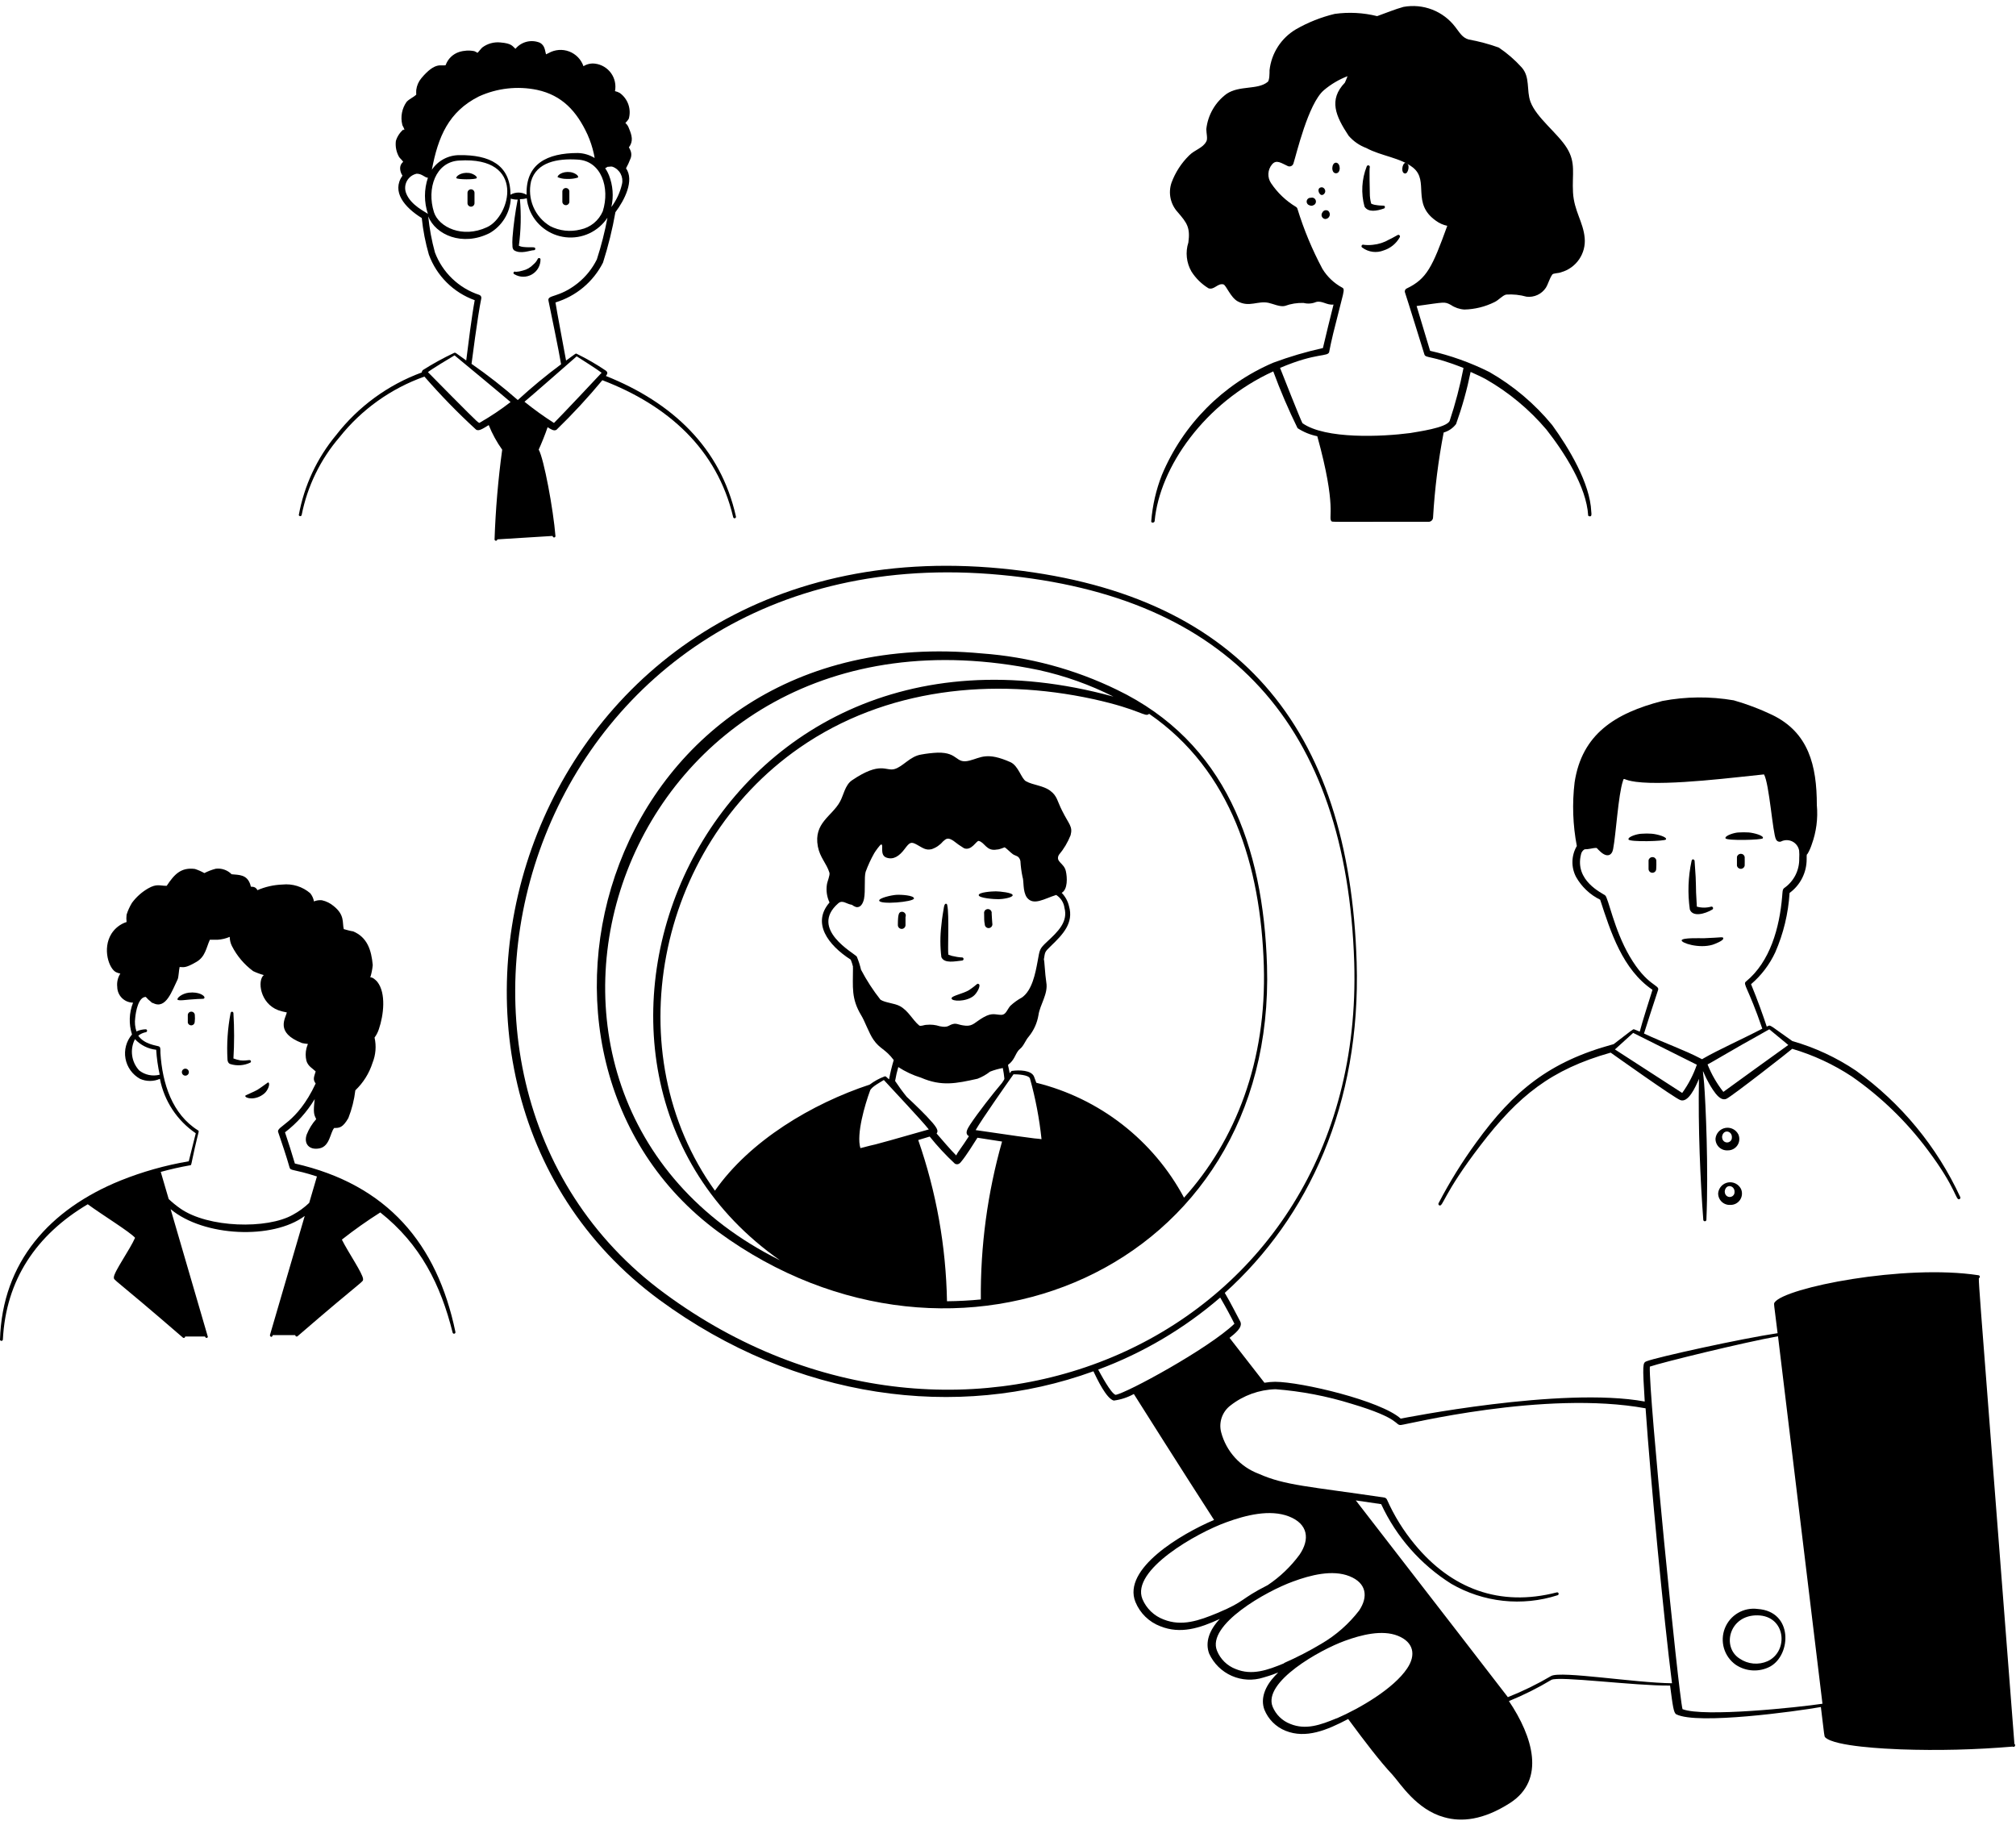
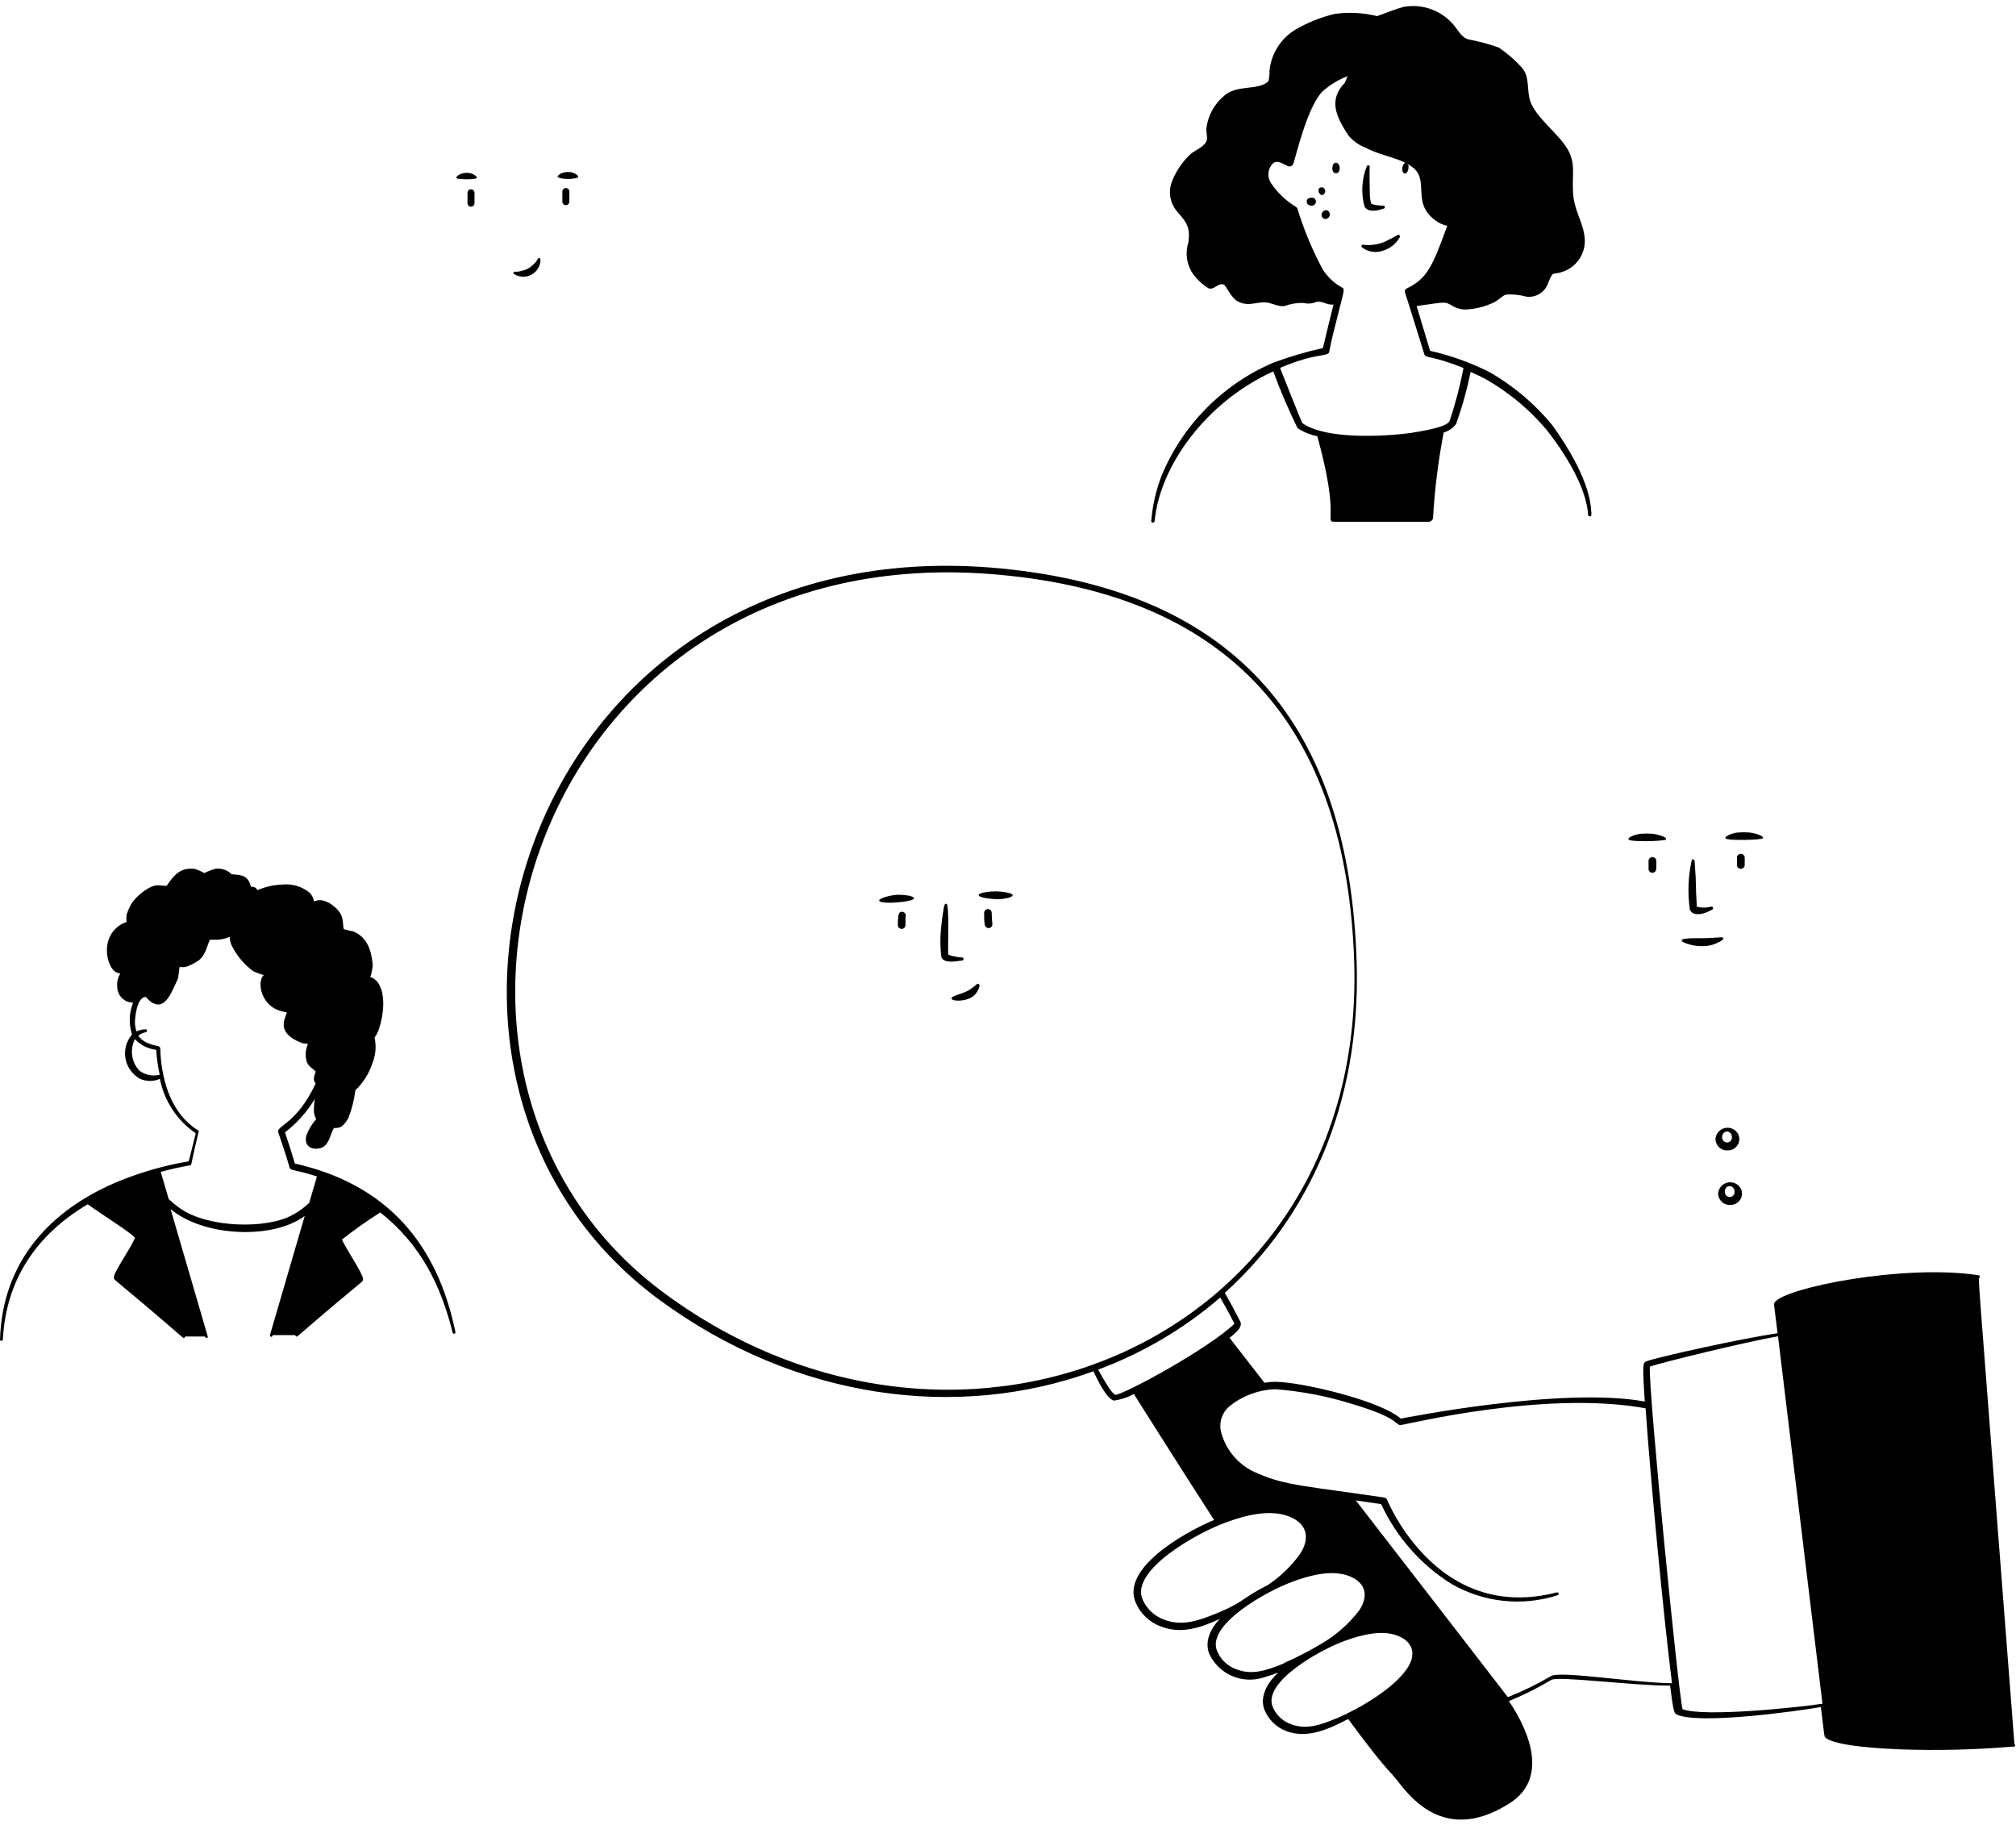
<svg xmlns="http://www.w3.org/2000/svg" width="190" height="172" viewBox="0 0 190 172" fill="none">
  <g id="Group">
    <path id="Vector" d="M108.82 49.11C109.29 44 113.58 37.92 120 35C120.669 36.822 121.434 38.608 122.29 40.35C122.856 40.719 123.487 40.977 124.15 41.11C126.02 47.87 125.15 48.78 125.48 49.11C125.57 49.21 125.06 49.17 134.7 49.17C134.799 49.156 134.89 49.106 134.956 49.031C135.022 48.956 135.059 48.86 135.06 48.76C135.217 46.074 135.551 43.402 136.06 40.76C136.527 40.628 136.937 40.347 137.23 39.96C137.803 38.358 138.261 36.717 138.6 35.05C139.11 35.28 139.6 35.5 140.04 35.74C142.205 36.979 144.137 38.587 145.75 40.49C147.42 42.62 149.52 45.86 149.68 48.58C149.68 48.65 149.93 48.72 149.97 48.58C150.01 48.44 149.97 48.31 149.97 48.21C149.86 45.54 147.85 42.21 146.29 40.06C144.636 38.048 142.63 36.354 140.37 35.06C138.594 34.172 136.717 33.5 134.78 33.06L133.51 28.84C136.22 28.47 136.11 28.41 136.73 28.73C137.109 28.989 137.551 29.141 138.01 29.17C138.997 29.148 139.966 28.909 140.85 28.47C141.27 28.27 141.57 27.86 141.95 27.76C142.597 27.718 143.246 27.785 143.87 27.96C144.221 28.002 144.578 27.946 144.899 27.798C145.22 27.65 145.494 27.415 145.69 27.12C145.92 26.75 146 26.32 146.29 25.88C146.39 25.73 146.87 25.77 147.15 25.65C147.834 25.453 148.428 25.024 148.829 24.436C149.231 23.848 149.415 23.139 149.35 22.43C149.22 20.92 148.35 19.89 148.25 18.14C148.15 16.39 148.54 15.36 147.68 13.96C146.82 12.56 144.8 11.1 144.24 9.59C143.84 8.49 144.24 7.27 143.4 6.34C142.762 5.634 142.04 5.01 141.25 4.48C140.326 4.148 139.376 3.894 138.41 3.72C137.8 3.54 137.57 3.07 137.16 2.55C136.601 1.811 135.848 1.243 134.984 0.907C134.121 0.572 133.181 0.483 132.27 0.65C131.39 0.9 130.85 1.14 129.79 1.52C128.482 1.195 127.124 1.124 125.79 1.31C124.51 1.617 123.281 2.105 122.14 2.76C121.455 3.165 120.873 3.723 120.441 4.391C120.009 5.06 119.738 5.819 119.65 6.61C119.65 6.91 119.65 7.61 119.46 7.73C118.51 8.49 116.82 8.03 115.61 8.84C115.076 9.231 114.629 9.729 114.299 10.303C113.968 10.876 113.761 11.512 113.69 12.17C113.69 12.53 113.84 13.1 113.69 13.33C113.38 13.95 112.59 14.12 112.07 14.65C111.334 15.374 110.767 16.251 110.41 17.22C110.249 17.694 110.219 18.202 110.323 18.691C110.427 19.18 110.661 19.633 111 20C111.86 21 112.19 21.43 112 22.85C111.854 23.302 111.805 23.779 111.855 24.251C111.905 24.723 112.053 25.179 112.29 25.59C112.699 26.232 113.25 26.773 113.9 27.17C114.44 27.35 114.75 26.67 115.3 26.8C115.56 26.87 115.97 28.03 116.65 28.4C117.75 28.99 118.54 28.32 119.56 28.54C119.95 28.62 120.65 28.95 121.1 28.83C121.663 28.624 122.261 28.529 122.86 28.55C123.253 28.65 123.667 28.618 124.04 28.46C124.62 28.31 125.04 28.78 125.68 28.7C125.41 29.79 124.93 31.7 124.68 32.8C123.09 33.152 121.527 33.613 120 34.18C115.255 36.209 111.489 40.008 109.5 44.77C108.956 46.16 108.62 47.622 108.5 49.11C108.47 49.31 108.8 49.29 108.82 49.11ZM125.28 33.11C125.36 32.67 125.49 32.11 125.65 31.42C126.65 27.35 126.82 27.27 126.47 27.09C125.719 26.679 125.089 26.079 124.64 25.35C123.673 23.54 122.882 21.642 122.28 19.68C122.257 19.599 122.203 19.531 122.13 19.49C121.196 18.927 120.397 18.166 119.79 17.26C119.614 16.998 119.526 16.687 119.541 16.372C119.555 16.057 119.671 15.755 119.87 15.51C120.29 14.99 120.75 15.37 121.39 15.66C121.44 15.679 121.493 15.687 121.546 15.684C121.599 15.682 121.651 15.669 121.699 15.645C121.747 15.622 121.789 15.589 121.824 15.548C121.858 15.508 121.884 15.461 121.9 15.41C122.17 14.59 123.29 9.76 124.77 8.5C125.434 7.938 126.188 7.492 127 7.18C126.95 7.31 126.81 7.67 126.75 7.79C125.2 9.4 125.87 10.93 127.1 12.79C127.55 13.311 128.124 13.71 128.77 13.95C130.17 14.71 132.02 14.86 133.19 15.81C134.73 17.07 132.99 19.17 135.34 20.81C135.655 21.042 136.017 21.202 136.4 21.28C134.99 25.18 134.46 26.28 132.59 27.18C132.515 27.211 132.455 27.27 132.423 27.345C132.391 27.42 132.39 27.504 132.42 27.58C132.57 28 134.24 33.39 134.24 33.39C134.36 33.79 134.86 33.45 137.93 34.68C137.602 36.373 137.165 38.044 136.62 39.68C136.28 40.33 133.62 40.68 132.91 40.81C130.27 41.16 124.91 41.41 122.75 39.88C122.49 39.38 120.86 35.22 120.64 34.67C124.16 33.17 125.18 33.67 125.28 33.14V33.11Z" fill="black" />
    <path id="Vector_2" d="M128.6 19.47C128.95 20.04 129.77 19.88 130.4 19.66C130.419 19.657 130.436 19.651 130.452 19.642C130.468 19.633 130.483 19.62 130.494 19.605C130.505 19.59 130.513 19.573 130.517 19.555C130.522 19.537 130.523 19.518 130.52 19.5C130.52 19.3 130.32 19.44 129.61 19.31C129.54 19.31 129.16 19.2 129.22 19.15C129.139 18.85 129.099 18.541 129.1 18.23C129.1 18.17 129.04 15.81 129.1 15.75C129.105 15.713 129.096 15.676 129.075 15.646C129.054 15.615 129.023 15.593 128.987 15.585C128.951 15.576 128.913 15.581 128.88 15.598C128.847 15.616 128.822 15.645 128.81 15.68C128.332 16.887 128.258 18.217 128.6 19.47ZM123.54 18.64C123.449 18.632 123.358 18.659 123.286 18.715C123.214 18.771 123.166 18.853 123.152 18.943C123.138 19.034 123.159 19.126 123.211 19.201C123.262 19.277 123.341 19.33 123.43 19.35C123.481 19.377 123.537 19.391 123.595 19.391C123.653 19.391 123.709 19.377 123.76 19.35C123.854 19.321 123.933 19.255 123.979 19.168C124.025 19.081 124.034 18.979 124.005 18.885C123.976 18.791 123.911 18.712 123.823 18.666C123.736 18.62 123.634 18.611 123.54 18.64ZM124.59 17.65C124.04 17.65 124.28 18.38 124.59 18.38C124.676 18.366 124.755 18.321 124.812 18.254C124.868 18.187 124.899 18.103 124.899 18.015C124.899 17.927 124.868 17.843 124.812 17.776C124.755 17.709 124.676 17.664 124.59 17.65ZM125.19 19.88C125.144 19.847 125.091 19.825 125.035 19.815C124.979 19.805 124.921 19.808 124.867 19.823C124.812 19.839 124.762 19.866 124.719 19.904C124.676 19.941 124.642 19.988 124.62 20.04C124.58 20.096 124.556 20.162 124.551 20.231C124.546 20.299 124.559 20.368 124.59 20.43C124.621 20.492 124.668 20.544 124.726 20.581C124.784 20.618 124.851 20.638 124.92 20.64C125.005 20.634 125.087 20.603 125.155 20.551C125.224 20.5 125.275 20.429 125.304 20.348C125.332 20.268 125.337 20.18 125.317 20.097C125.297 20.014 125.253 19.939 125.19 19.88ZM125.91 15.33C125.48 15.33 125.42 16.33 125.91 16.33C126.4 16.33 126.36 15.35 125.91 15.33ZM132.44 16.35C132.74 16.35 132.96 15.35 132.44 15.35C132.14 15.41 132 16.35 132.44 16.35ZM128.4 23.34C128.684 23.55 129.016 23.684 129.366 23.73C129.716 23.776 130.072 23.731 130.4 23.6C131.047 23.397 131.591 22.953 131.92 22.36C131.937 22.332 131.945 22.299 131.941 22.266C131.938 22.233 131.924 22.202 131.901 22.178C131.878 22.154 131.848 22.138 131.815 22.133C131.783 22.128 131.749 22.134 131.72 22.15C131.44 22.32 131.03 22.52 130.93 22.57C130.459 22.846 129.933 23.017 129.39 23.07C129.104 23.105 128.816 23.105 128.53 23.07C128.512 23.061 128.493 23.056 128.473 23.055C128.454 23.054 128.434 23.057 128.416 23.064C128.397 23.07 128.38 23.08 128.365 23.093C128.351 23.106 128.339 23.122 128.33 23.14C128.322 23.158 128.317 23.177 128.315 23.197C128.314 23.216 128.317 23.236 128.324 23.255C128.33 23.273 128.34 23.29 128.353 23.305C128.366 23.32 128.382 23.331 128.4 23.34ZM44.72 18.17C44.72 18.082 44.685 17.998 44.623 17.937C44.562 17.875 44.478 17.84 44.39 17.84C44.303 17.84 44.219 17.875 44.157 17.937C44.095 17.998 44.06 18.082 44.06 18.17V19.17C44.067 19.258 44.108 19.339 44.174 19.396C44.241 19.453 44.328 19.482 44.415 19.475C44.503 19.468 44.584 19.427 44.641 19.361C44.698 19.294 44.727 19.207 44.72 19.12C44.73 19 44.71 18.29 44.72 18.17ZM53 18.07V18.98C52.993 19.067 53.022 19.154 53.079 19.221C53.136 19.287 53.218 19.328 53.305 19.335C53.393 19.342 53.479 19.313 53.546 19.256C53.612 19.199 53.653 19.117 53.66 19.03V18.03C53.655 17.942 53.615 17.861 53.549 17.802C53.484 17.744 53.398 17.715 53.31 17.72C53.222 17.725 53.141 17.765 53.083 17.831C53.024 17.896 52.995 17.982 53 18.07ZM48.49 25.85C48.739 25.998 49.023 26.078 49.312 26.079C49.602 26.08 49.887 26.004 50.137 25.858C50.387 25.712 50.594 25.502 50.735 25.249C50.876 24.996 50.947 24.71 50.94 24.42C50.932 24.39 50.914 24.364 50.89 24.346C50.865 24.327 50.836 24.317 50.805 24.317C50.774 24.317 50.745 24.327 50.72 24.346C50.696 24.364 50.678 24.39 50.67 24.42C50.574 24.613 50.437 24.783 50.27 24.92C50.001 25.207 49.653 25.409 49.27 25.5C49.053 25.568 48.828 25.608 48.6 25.62C48.585 25.608 48.567 25.6 48.548 25.597C48.529 25.593 48.51 25.593 48.491 25.598C48.472 25.602 48.455 25.611 48.44 25.623C48.425 25.635 48.413 25.651 48.405 25.668C48.397 25.685 48.392 25.704 48.392 25.723C48.392 25.743 48.396 25.762 48.404 25.779C48.413 25.797 48.424 25.812 48.439 25.824C48.454 25.836 48.471 25.845 48.49 25.85Z" fill="black" />
-     <path id="Vector_3" d="M52.09 50.52C52.09 50.554 52.104 50.587 52.128 50.612C52.153 50.636 52.186 50.65 52.22 50.65C52.255 50.65 52.288 50.636 52.312 50.612C52.337 50.587 52.35 50.554 52.35 50.52C52.15 48.02 51.26 43.22 50.77 42.37C50.99 41.9 51.41 40.87 51.61 40.26C51.9 40.44 52.21 40.66 52.45 40.5C53.973 39.022 55.415 37.463 56.77 35.83C62.94 38.19 67.58 42.31 69.1 48.74C69.108 48.774 69.129 48.804 69.159 48.823C69.189 48.842 69.226 48.848 69.26 48.84C69.295 48.832 69.325 48.811 69.343 48.781C69.362 48.751 69.368 48.714 69.36 48.68C67.92 42.2 63.36 37.93 57.1 35.43C57.22 35.27 57.34 35.12 57.1 34.93C56.222 34.336 55.303 33.804 54.35 33.34C54.25 33.28 54.25 33.34 53.35 33.98C53.16 32.93 52.47 29.29 52.35 28.5C53.312 28.21 54.204 27.728 54.974 27.084C55.744 26.439 56.376 25.645 56.83 24.75C57.326 23.195 57.716 21.608 58 20C58.87 18.85 59.8 17 59 15.86C59.154 15.583 59.288 15.296 59.4 15C59.464 14.866 59.497 14.719 59.497 14.57C59.497 14.421 59.464 14.274 59.4 14.14C59.365 14.053 59.321 13.969 59.27 13.89C59.71 13.3 59.56 12.77 59.27 12.08C59.206 11.89 59.092 11.721 58.94 11.59C59.064 11.471 59.172 11.337 59.26 11.19C59.386 10.747 59.371 10.275 59.219 9.841C59.067 9.406 58.785 9.028 58.41 8.76C58.269 8.681 58.118 8.624 57.96 8.59C58.017 8.297 58.014 7.995 57.95 7.703C57.886 7.412 57.764 7.136 57.59 6.893C57.415 6.651 57.193 6.446 56.937 6.293C56.681 6.139 56.396 6.039 56.1 6C55.713 5.947 55.32 6.032 54.99 6.24C54.881 5.924 54.704 5.635 54.47 5.395C54.237 5.155 53.954 4.969 53.641 4.851C53.328 4.732 52.993 4.684 52.659 4.71C52.325 4.736 52.001 4.835 51.71 5L51.46 5.12C51.35 4.74 51.36 4.3 50.89 4.03C50.495 3.865 50.057 3.831 49.641 3.934C49.225 4.037 48.853 4.27 48.58 4.6C48.28 4.34 48.24 4.09 47.15 4C46.548 3.941 45.945 4.108 45.46 4.47C45.33 4.58 45.09 4.91 45 4.98C44.908 4.914 44.807 4.86 44.7 4.82C44.224 4.726 43.733 4.754 43.27 4.9C42.977 4.995 42.71 5.156 42.49 5.371C42.27 5.586 42.102 5.849 42 6.14C41.6 6.27 41.07 5.75 39.71 7.37C39.447 7.686 39.28 8.072 39.23 8.48C39.221 8.626 39.221 8.773 39.23 8.92C38.94 9.19 38.59 9.31 38.32 9.6C38.103 9.907 37.955 10.257 37.884 10.626C37.813 10.995 37.822 11.375 37.91 11.74C37.91 11.84 38.21 12.24 38.07 12.25C37.93 12.26 38.07 12.2 38.07 12.16C37.709 12.448 37.444 12.838 37.31 13.28C37.245 13.803 37.35 14.332 37.61 14.79C37.7 14.93 37.87 15.05 38 15.25C37.912 15.319 37.84 15.407 37.79 15.508C37.74 15.608 37.713 15.718 37.71 15.83C37.708 16.087 37.785 16.338 37.93 16.55C36.87 18.07 38.14 19.55 39.75 20.55C39.87 21.718 40.094 22.872 40.42 24C40.783 24.988 41.357 25.884 42.104 26.625C42.85 27.366 43.75 27.934 44.74 28.29C44.47 29.73 44.12 32.52 43.94 33.97C42.88 33.22 42.94 33.2 42.79 33.26C41.781 33.735 40.802 34.273 39.86 34.87C39.795 34.929 39.756 35.012 39.75 35.1C36.56 36.272 33.764 38.316 31.68 41C29.877 43.168 28.665 45.765 28.16 48.54C28.168 48.569 28.186 48.596 28.21 48.614C28.235 48.633 28.265 48.643 28.295 48.643C28.326 48.643 28.356 48.633 28.38 48.614C28.404 48.596 28.422 48.569 28.43 48.54C28.966 45.826 30.196 43.297 32 41.2C34.08 38.585 36.851 36.607 40 35.49C41.528 37.247 43.154 38.916 44.87 40.49C45.13 40.66 45.52 40.39 46.06 40.06C46.39 40.881 46.816 41.66 47.33 42.38C46.947 45.183 46.707 48.003 46.61 50.83C46.61 50.864 46.624 50.898 46.648 50.922C46.673 50.946 46.706 50.96 46.74 50.96C46.775 50.96 46.808 50.946 46.832 50.922C46.856 50.898 46.87 50.864 46.87 50.83C53.76 50.41 51.71 50.52 52.09 50.52ZM54.35 33.58C54.73 33.82 56.35 34.85 56.7 35.13C56.61 35.24 52.7 39.39 52.21 39.86C51.248 39.245 50.319 38.577 49.43 37.86C49.61 37.73 54.13 33.78 54.35 33.58ZM58.62 17.35C58.44 18.131 58.099 18.867 57.62 19.51C57.846 18.509 57.766 17.464 57.39 16.51C57.02 15.63 56.9 15.98 57.26 15.72C57.51 15.72 57.58 15.66 57.75 15.72C58.067 15.841 58.33 16.073 58.489 16.373C58.649 16.672 58.696 17.019 58.62 17.35ZM49.62 18.35C49.391 18.217 49.13 18.148 48.865 18.148C48.6 18.148 48.34 18.217 48.11 18.35C48.11 15.52 46.11 14.58 43.28 14.62C42.77 14.621 42.268 14.747 41.818 14.988C41.368 15.228 40.984 15.576 40.7 16C41.29 12.89 42.27 10.53 45.13 9.09C46.848 8.305 48.771 8.088 50.62 8.47C52.97 8.98 54.35 10.47 55.37 12.68C55.631 13.265 55.832 13.875 55.97 14.5C56.02 14.71 56.02 14.78 56.04 14.89C55.565 14.596 55.019 14.434 54.46 14.42C51.55 14.42 49.55 15.44 49.63 18.32L49.62 18.35ZM45.9 21.41C43.59 22.49 41.36 21.41 40.9 20C40.19 17.76 41.06 15.24 43.28 15.13C49.64 14.73 48.09 20.42 45.9 21.41ZM50.05 17.09C50.56 15.27 52.55 14.92 54.43 15.04C56.67 15.15 57.51 17.69 56.81 19.91C56.624 20.344 56.336 20.727 55.971 21.027C55.605 21.326 55.173 21.533 54.71 21.63C53.75 21.876 52.732 21.762 51.85 21.31C51.143 20.887 50.587 20.251 50.264 19.493C49.941 18.735 49.866 17.893 50.05 17.09ZM38.27 18.19C38.201 18.005 38.173 17.808 38.187 17.611C38.201 17.415 38.258 17.223 38.353 17.051C38.448 16.878 38.579 16.728 38.737 16.61C38.895 16.493 39.077 16.411 39.27 16.37C39.79 16.37 40.02 16.74 40.33 16.75C39.958 17.856 39.958 19.054 40.33 20.16C40.17 20 38.7 19.36 38.27 18.19ZM45.36 28.12C45.374 28.051 45.362 27.98 45.327 27.919C45.292 27.859 45.236 27.813 45.17 27.79C44.219 27.478 43.349 26.957 42.626 26.264C41.903 25.572 41.344 24.727 40.99 23.79C40.685 22.676 40.474 21.539 40.36 20.39C41.04 22.12 43.57 23.26 46.14 21.97C46.718 21.638 47.203 21.166 47.553 20.599C47.902 20.031 48.104 19.385 48.14 18.72C48.351 18.784 48.57 18.814 48.79 18.81C48.558 19.996 48.395 21.195 48.3 22.4C48.28 22.686 48.28 22.974 48.3 23.26C48.306 23.38 48.356 23.494 48.44 23.58C49.07 23.99 49.97 23.58 50.32 23.58C50.338 23.58 50.356 23.576 50.372 23.569C50.389 23.562 50.404 23.552 50.416 23.538C50.428 23.525 50.437 23.51 50.443 23.493C50.449 23.476 50.452 23.458 50.45 23.44C50.45 23.21 50.04 23.36 49.29 23.27C49.155 23.256 49.023 23.219 48.9 23.16C49.096 21.705 49.13 20.233 49 18.77C50.05 18.77 49.39 18.29 49.88 19.7C50.153 20.416 50.618 21.043 51.224 21.511C51.83 21.98 52.554 22.273 53.315 22.358C54.077 22.442 54.847 22.316 55.541 21.992C56.235 21.667 56.826 21.158 57.25 20.52C57.001 21.85 56.667 23.163 56.25 24.45C55.822 25.314 55.211 26.075 54.46 26.68C52.68 28.1 51.58 27.75 51.69 28.33C51.85 29.1 52.69 33.15 52.88 34.33C51.463 35.382 50.101 36.507 48.8 37.7C47.413 36.481 45.957 35.343 44.44 34.29C44.46 34.19 45 29.85 45.36 28.12ZM45.27 39.8C45.1 39.9 45.36 40.14 42.5 37.27L40.33 35.07C40.68 34.78 42.42 33.74 42.84 33.49C43.08 33.68 47.93 37.71 48.12 37.89C47.215 38.592 46.263 39.23 45.27 39.8Z" fill="black" />
    <path id="Vector_4" d="M44.2 16.3C43.44 16.21 42.95 16.63 43.01 16.78C43.07 16.93 44.85 16.94 44.93 16.78C45.01 16.62 44.55 16.34 44.2 16.3ZM53.37 16.86H53.71C53.968 16.852 54.224 16.809 54.47 16.73C54.59 16.54 54.1 16.26 53.75 16.22C52.98 16.12 52.49 16.55 52.56 16.7C52.817 16.805 53.092 16.86 53.37 16.86ZM163.08 113.55C163.261 113.554 163.44 113.512 163.6 113.429C163.76 113.345 163.897 113.222 163.997 113.071C164.097 112.92 164.157 112.747 164.171 112.566C164.186 112.386 164.154 112.205 164.08 112.04C163.968 111.821 163.789 111.643 163.568 111.535C163.347 111.426 163.097 111.391 162.855 111.436C162.613 111.481 162.393 111.603 162.226 111.784C162.059 111.965 161.955 112.195 161.93 112.44C161.925 112.59 161.952 112.74 162.009 112.879C162.066 113.019 162.151 113.145 162.259 113.249C162.368 113.354 162.497 113.435 162.638 113.486C162.779 113.538 162.93 113.56 163.08 113.55ZM162.55 112.26C162.66 111.46 163.65 111.74 163.45 112.51C163.417 112.597 163.358 112.672 163.281 112.725C163.204 112.778 163.113 112.807 163.02 112.807C162.927 112.807 162.835 112.778 162.759 112.725C162.682 112.672 162.623 112.597 162.59 112.51C162.562 112.43 162.549 112.345 162.55 112.26ZM162.83 108.41C163.011 108.414 163.19 108.372 163.35 108.289C163.51 108.205 163.647 108.082 163.747 107.931C163.847 107.78 163.907 107.607 163.921 107.426C163.936 107.246 163.904 107.065 163.83 106.9C163.718 106.681 163.539 106.503 163.318 106.395C163.097 106.286 162.847 106.251 162.605 106.296C162.363 106.341 162.143 106.463 161.976 106.644C161.809 106.825 161.705 107.055 161.68 107.3C161.675 107.45 161.702 107.6 161.759 107.739C161.816 107.879 161.901 108.005 162.009 108.109C162.118 108.214 162.247 108.295 162.388 108.346C162.529 108.398 162.68 108.42 162.83 108.41ZM162.3 107.11C162.41 106.33 163.4 106.58 163.2 107.37C163.167 107.457 163.108 107.532 163.031 107.585C162.954 107.638 162.863 107.667 162.77 107.667C162.677 107.667 162.585 107.638 162.509 107.585C162.432 107.532 162.373 107.457 162.34 107.37C162.31 107.287 162.297 107.198 162.3 107.11Z" fill="black" />
-     <path id="Vector_5" d="M148.4 73.73C148.161 75.729 148.231 77.753 148.61 79.73C148.352 80.167 148.21 80.662 148.196 81.17C148.182 81.677 148.297 82.179 148.53 82.63C149.053 83.564 149.848 84.318 150.81 84.79C151.81 87.87 152.93 91.37 155.74 93.28C155.52 93.98 154.74 96.42 154.54 97.22L154 97C153.88 97 154 96.92 152.08 98.4C145.97 100.05 142.63 102.84 139.14 107.65C137.81 109.471 136.62 111.39 135.58 113.39C135.562 113.425 135.558 113.465 135.569 113.502C135.581 113.539 135.606 113.571 135.64 113.59C136.01 113.78 135.96 112.59 139.53 107.93C143.1 103.27 146.17 100.79 151.8 99.2C152.17 99.46 157.8 103.47 158.36 103.67C159.1 103.96 159.78 102.49 160.12 101.67C160.03 106.28 160.25 111.3 160.53 114.98C160.538 115.012 160.557 115.04 160.583 115.06C160.61 115.081 160.642 115.092 160.675 115.092C160.708 115.092 160.74 115.081 160.766 115.06C160.793 115.04 160.811 115.012 160.82 114.98C161.03 110.07 160.75 103.98 160.61 102.15C160.44 100.08 160.3 100.99 161.44 102.71C161.75 103.17 162.21 103.77 162.71 103.55C163.21 103.33 168.71 99.03 168.91 98.84C170.902 99.427 172.796 100.307 174.53 101.45C177.267 103.353 179.678 105.687 181.67 108.36C184.43 112.03 184.3 113.16 184.67 113.01C184.705 112.995 184.733 112.966 184.748 112.931C184.763 112.896 184.763 112.856 184.75 112.82C182.556 108.065 179.17 103.959 174.92 100.9C173.079 99.661 171.054 98.719 168.92 98.11C166.56 96.46 166.92 96.57 166.51 96.75C166.18 95.75 165.65 94.25 165.03 92.75C165.996 91.925 166.773 90.901 167.31 89.75C168.085 87.977 168.542 86.081 168.66 84.15C169.162 83.784 169.57 83.304 169.849 82.749C170.129 82.194 170.273 81.581 170.27 80.96C170.27 80.39 170.27 80.6 170.37 80.44C170.527 80.168 170.654 79.879 170.75 79.58C171.181 78.397 171.345 77.134 171.23 75.88C171.23 72.13 170.45 69.04 167.04 67.38C165.867 66.819 164.65 66.357 163.4 66C161.171 65.616 158.891 65.636 156.67 66.06C152.21 67.21 149.09 69.19 148.4 73.73ZM158.54 103C158.35 102.89 152.65 99.18 152.2 98.9L153.92 97.34L159.92 100.34C159.593 101.289 159.128 102.186 158.54 103ZM166.75 97L168.54 98.48C168.1 98.78 162.6 102.77 162.42 102.9C161.801 102.113 161.299 101.241 160.93 100.31C161 100.31 163.93 98.56 165.62 97.64L166.75 97ZM169.57 80.9C169.583 81.449 169.459 81.992 169.21 82.481C168.96 82.97 168.592 83.389 168.14 83.7C167.98 83.84 168 84.08 167.96 84.5C167.71 87.44 166.83 90.63 164.55 92.5C164.23 92.75 164.76 93.06 166.09 96.94C164.49 97.79 161.92 98.94 160.53 99.75C160.38 99.84 160.46 99.84 160.27 99.75C158.77 98.96 156.87 98.3 154.94 97.4C155.07 96.95 156 94.11 156.27 93.29C156.43 92.81 155.22 92.92 153.58 90.11C152.11 87.59 151.58 84.61 151.28 84.38C150.98 84.15 148.39 83 149 80.53C149.017 80.428 149.056 80.332 149.115 80.247C149.174 80.162 149.251 80.091 149.34 80.04C149.76 80.04 150.11 79.92 150.34 79.91C150.57 79.9 150.43 79.91 150.83 80.26C151.47 80.85 151.92 80.61 152.03 80.02C152.3 78.63 152.51 74.91 152.96 73.58C153.09 73.22 152.9 73.51 154.18 73.68C157.28 74.08 163.94 73.2 166.25 72.98C166.75 73.85 167.07 78.54 167.38 79.1C167.417 79.185 167.485 79.254 167.57 79.293C167.655 79.331 167.751 79.338 167.84 79.31C168.005 79.224 168.188 79.178 168.374 79.175C168.56 79.173 168.744 79.214 168.912 79.296C169.079 79.378 169.225 79.498 169.337 79.646C169.45 79.794 169.526 79.967 169.56 80.15C169.583 80.396 169.586 80.643 169.57 80.89V80.9Z" fill="black" />
    <path id="Vector_6" d="M164.81 78.45C164.5 78.43 164.19 78.43 163.88 78.45C163.48 78.45 162.54 78.75 162.62 79C162.7 79.25 166.09 79.16 166.14 79C166.28 78.75 165.3 78.49 164.81 78.45ZM155.67 78.57C155.36 78.545 155.05 78.545 154.74 78.57C154.34 78.57 153.4 78.85 153.48 79.11C153.56 79.37 156.95 79.28 157.01 79.11C157.14 78.87 156.17 78.61 155.67 78.57ZM156.1 81.08C156.086 80.993 156.041 80.915 155.974 80.858C155.907 80.802 155.823 80.771 155.735 80.771C155.647 80.771 155.563 80.802 155.496 80.858C155.429 80.915 155.384 80.993 155.37 81.08V81.89C155.37 81.985 155.408 82.077 155.475 82.144C155.543 82.212 155.635 82.25 155.73 82.25C155.825 82.25 155.917 82.212 155.985 82.144C156.052 82.077 156.09 81.985 156.09 81.89C156.11 81.69 156.11 81.29 156.1 81.08ZM159.26 85.71C159.53 86.44 160.67 86.14 161.39 85.71C161.417 85.69 161.437 85.662 161.446 85.63C161.456 85.597 161.454 85.563 161.441 85.532C161.428 85.501 161.406 85.475 161.376 85.458C161.347 85.441 161.313 85.435 161.28 85.44C160.835 85.565 160.365 85.565 159.92 85.44C159.76 82.94 159.92 83.93 159.71 81.15C159.71 81 159.47 80.87 159.42 81.15C159.098 82.649 159.044 84.192 159.26 85.71ZM164.43 80.77C164.416 80.683 164.371 80.605 164.304 80.548C164.237 80.492 164.153 80.461 164.065 80.461C163.977 80.461 163.893 80.492 163.826 80.548C163.759 80.605 163.714 80.683 163.7 80.77V81.57C163.714 81.656 163.759 81.735 163.826 81.792C163.893 81.848 163.977 81.879 164.065 81.879C164.153 81.879 164.237 81.848 164.304 81.792C164.371 81.735 164.416 81.656 164.43 81.57C164.44 81.47 164.43 80.9 164.43 80.77ZM160.56 88.42C160.18 88.42 158.56 88.36 158.49 88.61C158.42 88.86 160.12 89.42 161.41 89.03C161.59 88.97 162.41 88.66 162.41 88.45C162.41 88.24 162.33 88.36 160.56 88.42ZM86.14 84.67C86.14 84.38 84.94 84.3 84.47 84.33C84 84.36 82.84 84.63 82.86 84.87C82.9 85.28 86.12 85 86.14 84.67ZM84.9 85.94C84.74 86.01 84.62 86.07 84.62 87.18C84.62 87.275 84.658 87.367 84.725 87.434C84.793 87.502 84.885 87.54 84.98 87.54C85.076 87.54 85.167 87.502 85.235 87.434C85.302 87.367 85.34 87.275 85.34 87.18V86.42C85.366 86.357 85.373 86.288 85.361 86.22C85.349 86.153 85.318 86.091 85.272 86.04C85.226 85.99 85.166 85.954 85.101 85.936C85.035 85.918 84.965 85.92 84.9 85.94ZM90.7 90.52C90.732 90.511 90.76 90.493 90.781 90.466C90.801 90.44 90.812 90.408 90.812 90.375C90.812 90.342 90.801 90.31 90.781 90.284C90.76 90.257 90.732 90.238 90.7 90.23C90.4 90.23 90 90.15 89.7 90.08C89.591 90.049 89.485 90.013 89.38 89.97C89.3 89.69 89.47 86.22 89.28 85.34C89.28 85.14 89.03 85.02 88.96 85.5C88.89 85.98 88.8 86.35 88.72 87.2C88.597 88.196 88.597 89.204 88.72 90.2C89 90.83 90 90.59 90.7 90.52ZM94.13 84.74C94.45 84.74 95.45 84.6 95.44 84.36C95.43 84.12 94.21 84 93.85 84C93.49 84 92.23 84.08 92.24 84.36C92.25 84.64 93.73 84.75 94.13 84.74ZM93.46 86.09C93.469 86.038 93.466 85.986 93.452 85.935C93.438 85.885 93.414 85.838 93.38 85.798C93.346 85.758 93.304 85.726 93.257 85.704C93.209 85.682 93.157 85.67 93.105 85.67C93.053 85.67 93.001 85.682 92.954 85.704C92.906 85.726 92.864 85.758 92.83 85.798C92.796 85.838 92.772 85.885 92.758 85.935C92.744 85.986 92.741 86.038 92.75 86.09C92.75 86.53 92.75 86.85 92.81 87.09C92.808 87.141 92.817 87.192 92.837 87.24C92.856 87.287 92.886 87.33 92.923 87.365C92.961 87.401 93.005 87.427 93.054 87.444C93.102 87.461 93.154 87.466 93.205 87.462C93.256 87.456 93.306 87.441 93.35 87.415C93.395 87.389 93.433 87.354 93.463 87.312C93.493 87.27 93.513 87.223 93.523 87.172C93.533 87.122 93.532 87.07 93.52 87.02C93.5 86.83 93.49 86.54 93.46 86.09ZM89.68 94.09C89.68 94.38 91.02 94.43 91.74 93.87C92.1 93.59 92.45 92.87 92.26 92.75C92.07 92.63 92.16 92.75 91.34 93.3C90.76 93.66 89.66 93.84 89.68 94.09ZM27.79 109.65C27.53 108.75 27.16 107.6 26.86 106.71C27.98 105.85 28.929 104.788 29.66 103.58C29.51 104.87 29.59 105.03 29.8 105.47C29.421 105.894 29.12 106.382 28.91 106.91C28.6 107.78 29.14 108.42 30.12 108.22C31.1 108.02 31.12 106.7 31.5 106.3C31.97 106.3 32.29 106.3 32.83 105.37C33.162 104.529 33.384 103.648 33.49 102.75C34.24 102.037 34.797 101.146 35.11 100.16C35.414 99.404 35.48 98.574 35.3 97.78C35.48 97.537 35.618 97.267 35.71 96.98C36.16 95.66 36.4 93.61 35.57 92.54C35.42 92.36 35.12 92.08 34.9 92.11C35.015 91.732 35.092 91.343 35.13 90.95C35 89.52 34.61 88.33 33.28 87.77C33.19 87.77 32.65 87.64 32.4 87.56C32.24 86.95 32.52 86.25 31.45 85.39C31.13 85.119 30.749 84.93 30.34 84.84C30.085 84.812 29.827 84.85 29.59 84.95C29.54 84.668 29.42 84.403 29.24 84.18C28.881 83.871 28.462 83.638 28.01 83.497C27.558 83.356 27.081 83.309 26.61 83.36C25.8 83.389 25.003 83.569 24.26 83.89C24.222 83.798 24.158 83.719 24.077 83.663C23.995 83.606 23.899 83.574 23.8 83.57C23.59 83.57 23.65 83.57 23.6 83.39C23.29 82.39 22.51 82.46 21.83 82.39C21.637 82.194 21.401 82.045 21.141 81.955C20.881 81.864 20.603 81.835 20.33 81.87C19.959 81.967 19.601 82.105 19.26 82.28C18.977 82.121 18.679 81.99 18.37 81.89C17.05 81.72 16.43 82.4 15.71 83.48C15.02 83.48 14.77 83.26 13.95 83.73C13.36 84.072 12.846 84.532 12.44 85.08C12.225 85.431 12.053 85.807 11.93 86.2C11.901 86.429 11.901 86.661 11.93 86.89C11.338 87.081 10.832 87.474 10.5 88C9.62 89.42 10.28 91.31 10.94 91.62C11.067 91.68 11.202 91.723 11.34 91.75C11.102 92.121 11 92.562 11.05 93C11.053 93.394 11.21 93.772 11.489 94.051C11.768 94.329 12.146 94.487 12.54 94.49C12.162 95.448 12.127 96.508 12.44 97.49C12.176 97.799 11.983 98.163 11.877 98.556C11.771 98.949 11.754 99.36 11.827 99.76C11.9 100.161 12.061 100.54 12.298 100.87C12.536 101.2 12.844 101.474 13.2 101.67C13.495 101.8 13.813 101.867 14.135 101.867C14.457 101.867 14.775 101.8 15.07 101.67C15.476 103.759 16.691 105.602 18.45 106.8C18.33 107.25 17.88 109.06 17.79 109.44C15.581 109.814 13.419 110.424 11.34 111.26C4.72 113.95 0.21 118.91 0 126.26C0.008 126.29 0.026 126.316 0.05 126.334C0.075 126.353 0.104 126.363 0.135 126.363C0.166 126.363 0.195 126.353 0.22 126.334C0.244 126.316 0.262 126.29 0.27 126.26C0.55 120.61 3.43 116.36 8.27 113.49C9.56 114.44 12.27 116.11 12.73 116.65C12.24 117.77 10.73 119.87 10.73 120.38C10.73 120.69 10.56 120.28 17.23 126.05C17.249 126.068 17.273 126.08 17.298 126.084C17.324 126.089 17.35 126.085 17.374 126.075C17.398 126.064 17.418 126.046 17.431 126.024C17.445 126.002 17.451 125.976 17.45 125.95H19.32C19.4 126.19 19.63 126.06 19.58 125.95L16.08 113.95C19.2 116.56 25.72 116.84 28.72 114.59L25.44 125.82C25.44 125.97 25.63 126.1 25.71 125.82H27.83C27.829 125.846 27.835 125.872 27.849 125.894C27.862 125.916 27.882 125.934 27.906 125.945C27.93 125.955 27.956 125.959 27.982 125.954C28.008 125.95 28.031 125.938 28.05 125.92C34.35 120.48 34.21 120.86 34.22 120.55C34.22 120.05 32.77 117.95 32.22 116.82C33.382 115.906 34.59 115.051 35.84 114.26C39.63 117.26 41.54 121.09 42.66 125.59C42.669 125.624 42.692 125.654 42.723 125.672C42.754 125.689 42.791 125.694 42.825 125.685C42.859 125.676 42.889 125.653 42.907 125.622C42.925 125.591 42.929 125.554 42.92 125.52C41.2 117.23 36.52 111.63 27.79 109.65ZM13.12 100.88C12.758 100.489 12.525 99.996 12.454 99.468C12.382 98.94 12.475 98.403 12.72 97.93C13.245 98.493 13.955 98.848 14.72 98.93C14.77 99.721 14.881 100.506 15.05 101.28C14.719 101.366 14.373 101.375 14.038 101.306C13.703 101.237 13.389 101.091 13.12 100.88ZM27.6 114.48C25.2 115.85 19.6 115.73 16.98 113.88C16.599 113.613 16.238 113.319 15.9 113L15.15 110.44C16.06 110.19 16.99 109.98 17.9 109.82C18.06 109.82 17.99 109.82 18.36 108.18C18.73 106.54 18.79 106.61 18.67 106.53C16.23 105.01 15.3 102.11 15.12 99.24C15.12 98.75 15.12 98.67 14.94 98.6C14.76 98.53 13.59 98.42 13.03 97.6C13.244 97.433 13.494 97.32 13.76 97.27C13.79 97.262 13.816 97.244 13.834 97.22C13.853 97.195 13.863 97.166 13.863 97.135C13.863 97.104 13.853 97.075 13.834 97.05C13.816 97.026 13.79 97.008 13.76 97C13.449 97.003 13.143 97.071 12.86 97.2C12.726 96.798 12.684 96.37 12.74 95.95C12.8 95.29 13.05 93.95 13.74 93.95C13.885 94.122 14.049 94.276 14.23 94.41C14.252 94.444 14.282 94.472 14.316 94.493C14.351 94.513 14.39 94.526 14.43 94.53C15.65 95.16 16.22 93.35 16.74 92.3C16.84 92.09 16.85 91.46 16.93 91.13C17.3 91.13 17.43 91.28 18.51 90.65C19.36 90.16 19.44 89.3 19.78 88.56H20.52C20.909 88.535 21.292 88.444 21.65 88.29C21.653 88.592 21.725 88.89 21.86 89.16C22.335 90.091 23.019 90.899 23.86 91.52C24.181 91.673 24.516 91.797 24.86 91.89C24.24 92.4 24.5 94.55 26.22 95.2C26.483 95.293 26.755 95.363 27.03 95.41C26.93 95.95 25.88 97.31 28.47 98.3C28.651 98.338 28.835 98.365 29.02 98.38C28.97 98.52 28.89 98.74 28.88 98.8C28.785 99.184 28.785 99.586 28.88 99.97C29.03 100.49 29.47 100.69 29.75 100.97C29.61 101.47 29.45 101.71 29.75 102.11C27.96 105.94 26 106.11 26.22 106.7C26.56 107.7 27.01 109.02 27.29 110.02C27.38 110.36 27.62 110.14 29.87 110.87L29.14 113.36C28.679 113.801 28.161 114.177 27.6 114.48Z" fill="black" />
-     <path id="Vector_7" d="M17.79 93.55C17.15 93.63 16.66 94.05 16.73 94.2C16.8 94.35 17.73 94.2 17.86 94.2C19.17 94.08 19.23 94.2 19.27 94.02C19.31 93.84 18.75 93.44 17.79 93.55ZM18.36 95.64C18.352 95.552 18.309 95.472 18.242 95.415C18.174 95.359 18.087 95.332 18 95.34C17.912 95.348 17.831 95.39 17.775 95.458C17.719 95.525 17.692 95.612 17.7 95.7V96.38C17.719 96.457 17.764 96.524 17.829 96.57C17.893 96.616 17.972 96.637 18.051 96.63C18.129 96.623 18.203 96.588 18.258 96.531C18.313 96.474 18.345 96.399 18.35 96.32C18.38 96.11 18.38 95.86 18.36 95.64ZM23.65 100C23.59 99.79 23.35 100 22.65 99.93C22.428 99.89 22.21 99.83 22 99.75C22.085 98.328 22.085 96.902 22 95.48C22 95.34 21.78 95.26 21.73 95.48C21.455 96.919 21.357 98.387 21.44 99.85C21.44 100.04 21.54 100.23 21.72 100.28C22.339 100.469 23.006 100.42 23.59 100.14C23.613 100.126 23.632 100.105 23.642 100.08C23.653 100.055 23.656 100.027 23.65 100ZM25.27 102C25.27 102 24.53 102.53 24.51 102.54L24.25 102.71C23.97 102.88 23.11 103.22 23.11 103.27C23.11 103.53 24.11 103.73 24.91 103.05C25.23 102.79 25.52 102.11 25.27 102ZM17.47 100.71C17.382 100.71 17.298 100.745 17.236 100.807C17.175 100.869 17.14 100.952 17.14 101.04C17.14 101.127 17.175 101.211 17.236 101.273C17.298 101.335 17.382 101.37 17.47 101.37C17.557 101.37 17.641 101.335 17.703 101.273C17.765 101.211 17.8 101.127 17.8 101.04C17.8 100.952 17.765 100.869 17.703 100.807C17.641 100.745 17.557 100.71 17.47 100.71ZM165.66 151.63C165.014 151.543 164.358 151.674 163.797 152.004C163.235 152.333 162.8 152.842 162.562 153.448C162.323 154.054 162.295 154.723 162.481 155.347C162.668 155.971 163.058 156.514 163.59 156.89C164.066 157.209 164.62 157.392 165.193 157.42C165.765 157.449 166.335 157.321 166.84 157.05C168.83 155.94 169 151.86 165.66 151.63ZM166.59 156.55C166.167 156.737 165.704 156.813 165.244 156.771C164.784 156.729 164.342 156.57 163.96 156.31C162.24 155.23 162.96 152.19 165.64 152.23C168.32 152.27 168.6 155.62 166.59 156.55Z" fill="black" />
    <path id="Vector_8" d="M189.85 164.34C185.96 113.97 186.46 121.25 186.59 120.34C186.593 120.322 186.592 120.303 186.587 120.285C186.583 120.267 186.575 120.25 186.564 120.235C186.552 120.22 186.538 120.207 186.522 120.198C186.506 120.189 186.488 120.182 186.47 120.18C179.47 119.1 168.19 121.35 167.25 122.74C167.16 122.87 167.17 122.74 167.53 125.64C164.21 126.13 156.1 127.91 155.17 128.29C154.82 128.43 154.79 128.57 155.01 132.08C147.18 130.64 132.12 133.68 132.01 133.69C130.15 132.01 122.67 130.23 120.17 130.22C119.835 130.224 119.5 130.254 119.17 130.31L115.88 126.08C116.34 125.71 117.19 125.08 116.88 124.52C116.57 123.96 116.03 122.85 115.43 121.84C123.31 114.74 128.27 104.07 127.86 90.69C127.18 68.5 116.68 55.74 94.33 53.57C49.42 49.28 33.48 101.41 62.15 122.5C75 131.93 90.24 133.89 103.05 129.23C103.4 129.96 104.27 131.81 104.97 131.99C105.633 131.904 106.275 131.694 106.86 131.37C107.09 131.74 111.62 138.91 114.42 143.24C111.33 144.55 105.75 147.84 107.01 150.97C107.223 151.493 107.542 151.966 107.946 152.36C108.35 152.754 108.832 153.061 109.36 153.26C111.26 154.02 113.07 153.44 114.96 152.57C113.96 153.63 113.56 154.78 113.96 155.84C114.39 156.775 115.147 157.519 116.088 157.934C117.03 158.348 118.09 158.404 119.07 158.09C120.67 157.64 120.65 157.39 120.16 157.93C119.22 158.93 118.78 160.07 119.16 161.11C119.341 161.561 119.611 161.971 119.955 162.315C120.298 162.659 120.709 162.929 121.16 163.11C123.08 163.88 125.06 163.05 127.06 162C128.66 164.17 130.06 166 131.24 167.26C131.98 168.08 133.5 170.55 136.12 171.26C137.74 171.72 139.78 171.54 142.32 169.91C145.7 167.73 144.46 163.65 142.21 160.31C143.593 159.747 144.93 159.079 146.21 158.31C146.92 157.93 154.04 158.88 157.4 158.85C157.65 160.76 157.73 161.44 157.99 161.56C159.99 162.56 169.28 161.28 171.61 160.87C171.96 163.71 171.92 163.62 172.02 163.73C172.91 164.6 177.87 164.81 179.12 164.86C182.642 164.984 186.168 164.897 189.68 164.6C189.714 164.623 189.756 164.63 189.797 164.622C189.837 164.614 189.872 164.589 189.895 164.555C189.918 164.521 189.925 164.479 189.917 164.438C189.909 164.398 189.884 164.363 189.85 164.34ZM62.64 121.89C34.59 101.27 50.12 50 94.33 54.18C115.81 56.18 126.91 68.347 127.63 90.68C128.72 126.26 90.62 142.51 62.64 121.89ZM105.14 131.45C104.71 131.34 103.71 129.45 103.5 129.07C107.707 127.51 111.602 125.21 115 122.28C115.55 123.22 116.05 124.16 116.34 124.75C113.87 127.11 106.18 131.29 105.14 131.45ZM114.76 152C113 152.73 111.38 153.3 109.67 152.62C109.223 152.453 108.816 152.197 108.472 151.866C108.128 151.536 107.855 151.139 107.67 150.7C106.56 147.97 112.8 144.45 115.6 143.45C117.4 142.79 119.69 142.21 121.48 142.91C123.27 143.61 123.48 145.04 122.48 146.51C121.654 147.634 120.639 148.605 119.48 149.38C116.8 150.74 117.45 150.87 114.76 152ZM121.04 156.74C119.45 157.4 117.99 157.92 116.46 157.29C116.064 157.14 115.703 156.91 115.4 156.614C115.097 156.318 114.859 155.963 114.7 155.57C113.7 153.12 119.36 149.94 121.87 149.04C123.49 148.44 125.57 147.9 127.18 148.54C128.79 149.18 128.97 150.47 128.09 151.78C127.116 153.043 125.907 154.106 124.53 154.91C123.393 155.591 122.214 156.199 121 156.73L121.04 156.74ZM125.95 161.94C124.45 162.56 123.06 163.06 121.6 162.46C121.228 162.317 120.888 162.1 120.603 161.821C120.317 161.543 120.092 161.209 119.94 160.84C119.01 158.51 124.39 155.48 126.75 154.63C128.28 154.07 130.26 153.56 131.75 154.16C133.24 154.76 133.47 155.97 132.62 157.23C131.34 159.15 128.14 161 126 161.93L125.95 161.94ZM146.2 157.94C144.89 158.711 143.523 159.38 142.11 159.94C142.03 159.83 134.28 149.79 127.78 141.4L130.17 141.75C131.601 144.84 133.897 147.448 136.78 149.26C138.279 150.128 139.943 150.673 141.666 150.859C143.388 151.045 145.13 150.868 146.78 150.34C146.799 150.337 146.817 150.33 146.834 150.319C146.85 150.308 146.864 150.294 146.874 150.278C146.885 150.262 146.892 150.244 146.895 150.224C146.898 150.205 146.897 150.186 146.892 150.167C146.887 150.148 146.879 150.13 146.867 150.115C146.855 150.1 146.84 150.087 146.822 150.078C146.805 150.069 146.786 150.064 146.767 150.062C146.748 150.061 146.728 150.063 146.71 150.07C141.33 151.46 136.78 149.72 133.34 145.55C132.277 144.27 131.395 142.85 130.72 141.33C130.698 141.279 130.664 141.234 130.62 141.199C130.576 141.164 130.525 141.14 130.47 141.13C123.34 140.07 121.12 140 118.63 138.89C117.771 138.568 117.001 138.045 116.385 137.365C115.769 136.685 115.325 135.867 115.09 134.98C114.97 134.519 114.989 134.032 115.146 133.581C115.303 133.131 115.589 132.737 115.97 132.45C117.184 131.501 118.67 130.964 120.21 130.92C122.64 131.107 125.042 131.566 127.37 132.29C132.09 133.69 131.45 134.34 132.04 134.29C132.41 134.29 145.6 130.98 155.09 132.72C155.56 139.53 156.8 152.5 157.58 158.63C154.05 158.59 147.14 157.45 146.2 157.94ZM158.57 161.07C158.18 159.54 155.36 131.21 155.49 128.79C156.61 128.4 164.37 126.5 167.57 125.93L171.76 160.56C169.5 160.9 160.56 161.85 158.57 161.07Z" fill="black" />
-     <path id="Vector_9" d="M119.41 91C119.06 79.71 115.49 69.93 105.26 65C101.276 63.061 96.959 61.901 92.54 61.58C57 58.24 45.25 99.58 67.7 116.1C90 132.43 120.28 119.67 119.41 91ZM119.11 91C119.39 100 116.44 107.49 111.59 112.87C110.157 110.191 108.178 107.843 105.78 105.977C103.382 104.111 100.619 102.77 97.67 102.04L97.45 101.45C97.19 100.84 96.05 100.83 95.39 100.92C95.31 100.92 95.29 100.99 95.16 101.14C94.95 99.96 94.9 100.6 95.38 99.99C95.7 99.59 95.79 99.12 96.14 98.84C96.49 98.56 96.64 98.04 96.97 97.67C97.438 97.093 97.748 96.403 97.87 95.67C98.01 94.67 98.8 93.67 98.61 92.58C98.48 91.75 98.44 90.5 98.38 90.42C98.5 89.68 98.45 89.73 99.04 89.15C100.17 88.07 101.21 86.98 100.75 85.4C100.639 84.925 100.401 84.489 100.06 84.14C100.64 83.82 100.59 82.68 100.45 82.09C100.28 81.32 99.45 81.23 99.79 80.57C100.258 80.014 100.632 79.386 100.9 78.71C101.12 77.87 100.75 77.71 100.1 76.4C99.63 75.48 99.65 75.02 98.98 74.52C98.31 74.02 97.38 74 96.7 73.63C96.25 73.38 95.99 72.18 95.24 71.83C92.99 70.83 92.44 71.41 91.37 71.68C90.02 72.02 90.37 70.89 88.37 70.93C87.847 70.954 87.325 71.014 86.81 71.11C85.75 71.28 85.1 72.26 84.29 72.48C83.48 72.7 82.99 71.71 80.29 73.54C79.64 73.98 79.49 74.98 79.17 75.54C78.42 76.93 76.66 77.54 77.08 79.78C77.29 80.84 77.88 81.33 78.17 82.24C78.24 82.49 77.97 83.06 77.93 83.37C77.845 83.942 77.932 84.527 78.18 85.05C76.5 86.98 78.02 89.05 80.18 90.44C80.265 90.652 80.335 90.869 80.39 91.09C80.38 91.136 80.38 91.184 80.39 91.23C80.39 93.04 80.21 94.1 81.17 95.69C81.5 96.22 81.9 97.38 82.32 97.98C82.92 98.86 83.45 98.85 84.23 99.9C84.05 100.498 83.903 101.106 83.79 101.72C83.52 101.48 83.47 101.39 83.35 101.45C82.856 101.635 82.391 101.891 81.97 102.21C76.53 104.01 70.69 107.48 67.38 112.21C58.12 99.35 61.74 79.9 75.38 70.45C83.46 64.85 93.57 63.83 103.02 65.88C107.56 66.88 107.91 67.64 108.3 67.27C116.06 72.61 118.82 81.59 119.11 91ZM104.94 65.65C66.06 55 47.78 100.76 73.51 118.77C42.32 103.3 58.18 54.86 97.92 63.15C100.355 63.686 102.714 64.526 104.94 65.65ZM84.36 101.87C84.435 101.428 84.535 100.991 84.66 100.56C85.323 100.992 86.043 101.328 86.8 101.56C88.74 102.4 90.11 102.11 92.13 101.66C92.555 101.497 92.953 101.271 93.31 100.99C93.698 100.839 94.1 100.725 94.51 100.65C94.577 100.981 94.627 101.314 94.66 101.65C94.66 101.75 94.53 101.89 94.43 102.06C93.58 103.06 92.17 104.86 91.43 105.98C91.2 106.35 90.96 106.72 91.19 106.98C91.227 107.019 91.271 107.049 91.32 107.07C90.58 108.23 90.32 108.47 90.12 108.89C89.67 108.45 88.68 107.3 88.27 106.82C88.41 106.63 88.42 106.44 87.9 105.82C87.25 105.06 86.19 104.05 85.46 103.37C85.069 102.888 84.702 102.388 84.36 101.87ZM79 85.13C79.41 84.77 79.77 85.2 80.29 85.27C80.399 85.355 80.52 85.422 80.65 85.47C81.08 85.59 81.33 85.17 81.43 84.71C81.58 83.93 81.43 82.71 81.58 82.17C81.801 81.562 82.072 80.973 82.39 80.41C82.46 80.28 82.95 79.58 83.05 79.58C83.31 79.58 82.87 80.58 83.54 80.82C84.21 81.06 84.77 80.66 85.25 80.02C85.73 79.38 85.85 79.29 86.41 79.6C86.97 79.91 87.24 80.15 87.79 80.03C88.207 79.896 88.579 79.646 88.86 79.31C89.17 79.03 89.33 78.89 89.86 79.24C90.177 79.495 90.512 79.729 90.86 79.94C91.57 80.21 92.03 79.2 92.24 79.25C92.82 79.38 92.96 80.25 93.95 80.06C94.21 80.06 94.51 79.9 94.69 79.85C94.93 80.01 95.21 80.32 95.46 80.5C95.71 80.68 96.05 80.62 96.17 81.14C96.199 81.648 96.266 82.152 96.37 82.65C96.51 82.99 96.37 84 96.78 84.58C97.4 85.39 98.42 84.69 99.54 84.34C99.751 84.472 99.93 84.649 100.065 84.858C100.2 85.067 100.287 85.303 100.32 85.55C100.68 86.88 99.69 87.81 98.7 88.73C97.94 89.44 98 89.47 97.79 90.6C97.58 91.73 97.28 93.32 96.32 94C95.917 94.218 95.544 94.487 95.21 94.8C94.91 95.16 94.81 95.62 94.39 95.64C93.81 95.64 93.53 95.4 92.71 95.86C91.89 96.32 91.71 96.72 91 96.66C90.29 96.6 90.2 96.4 89.79 96.51C89.38 96.62 89.35 96.88 88.56 96.71C88.163 96.582 87.745 96.537 87.33 96.58C87.08 96.58 86.77 96.75 86.63 96.64C86 96.12 85.63 95.27 84.82 94.82C84.28 94.53 83.44 94.51 82.98 94.21C82.284 93.329 81.672 92.384 81.15 91.39C81.051 90.966 80.917 90.552 80.75 90.15C80.51 89.83 76.23 87.55 79 85.13ZM98.19 107.36C97.32 107.22 99.26 107.58 91.95 106.5C92.52 105.5 94.86 102.17 95.52 101.24C95.93 101.24 96.95 101.29 97.07 101.64C97.593 103.513 97.958 105.426 98.16 107.36H98.19ZM87.56 106.43C80.56 108.43 83.25 107.62 81.09 108.2C80.69 106.88 81.52 104.09 82 102.78C82.13 102.42 83 101.97 83.3 101.78C84.06 102.62 86.83 105.54 87.53 106.43H87.56ZM86.56 107.43L87.62 107.11C88.35 108.02 89.145 108.876 90 109.67C90.27 109.8 90.46 109.67 90.65 109.4C91.05 108.92 91.8 107.73 92.12 107.22L94.44 107.58C93.067 112.419 92.394 117.43 92.44 122.46C91.44 122.56 90.32 122.62 89.25 122.63C89.157 117.455 88.242 112.328 86.54 107.44L86.56 107.43Z" fill="black" />
  </g>
</svg>